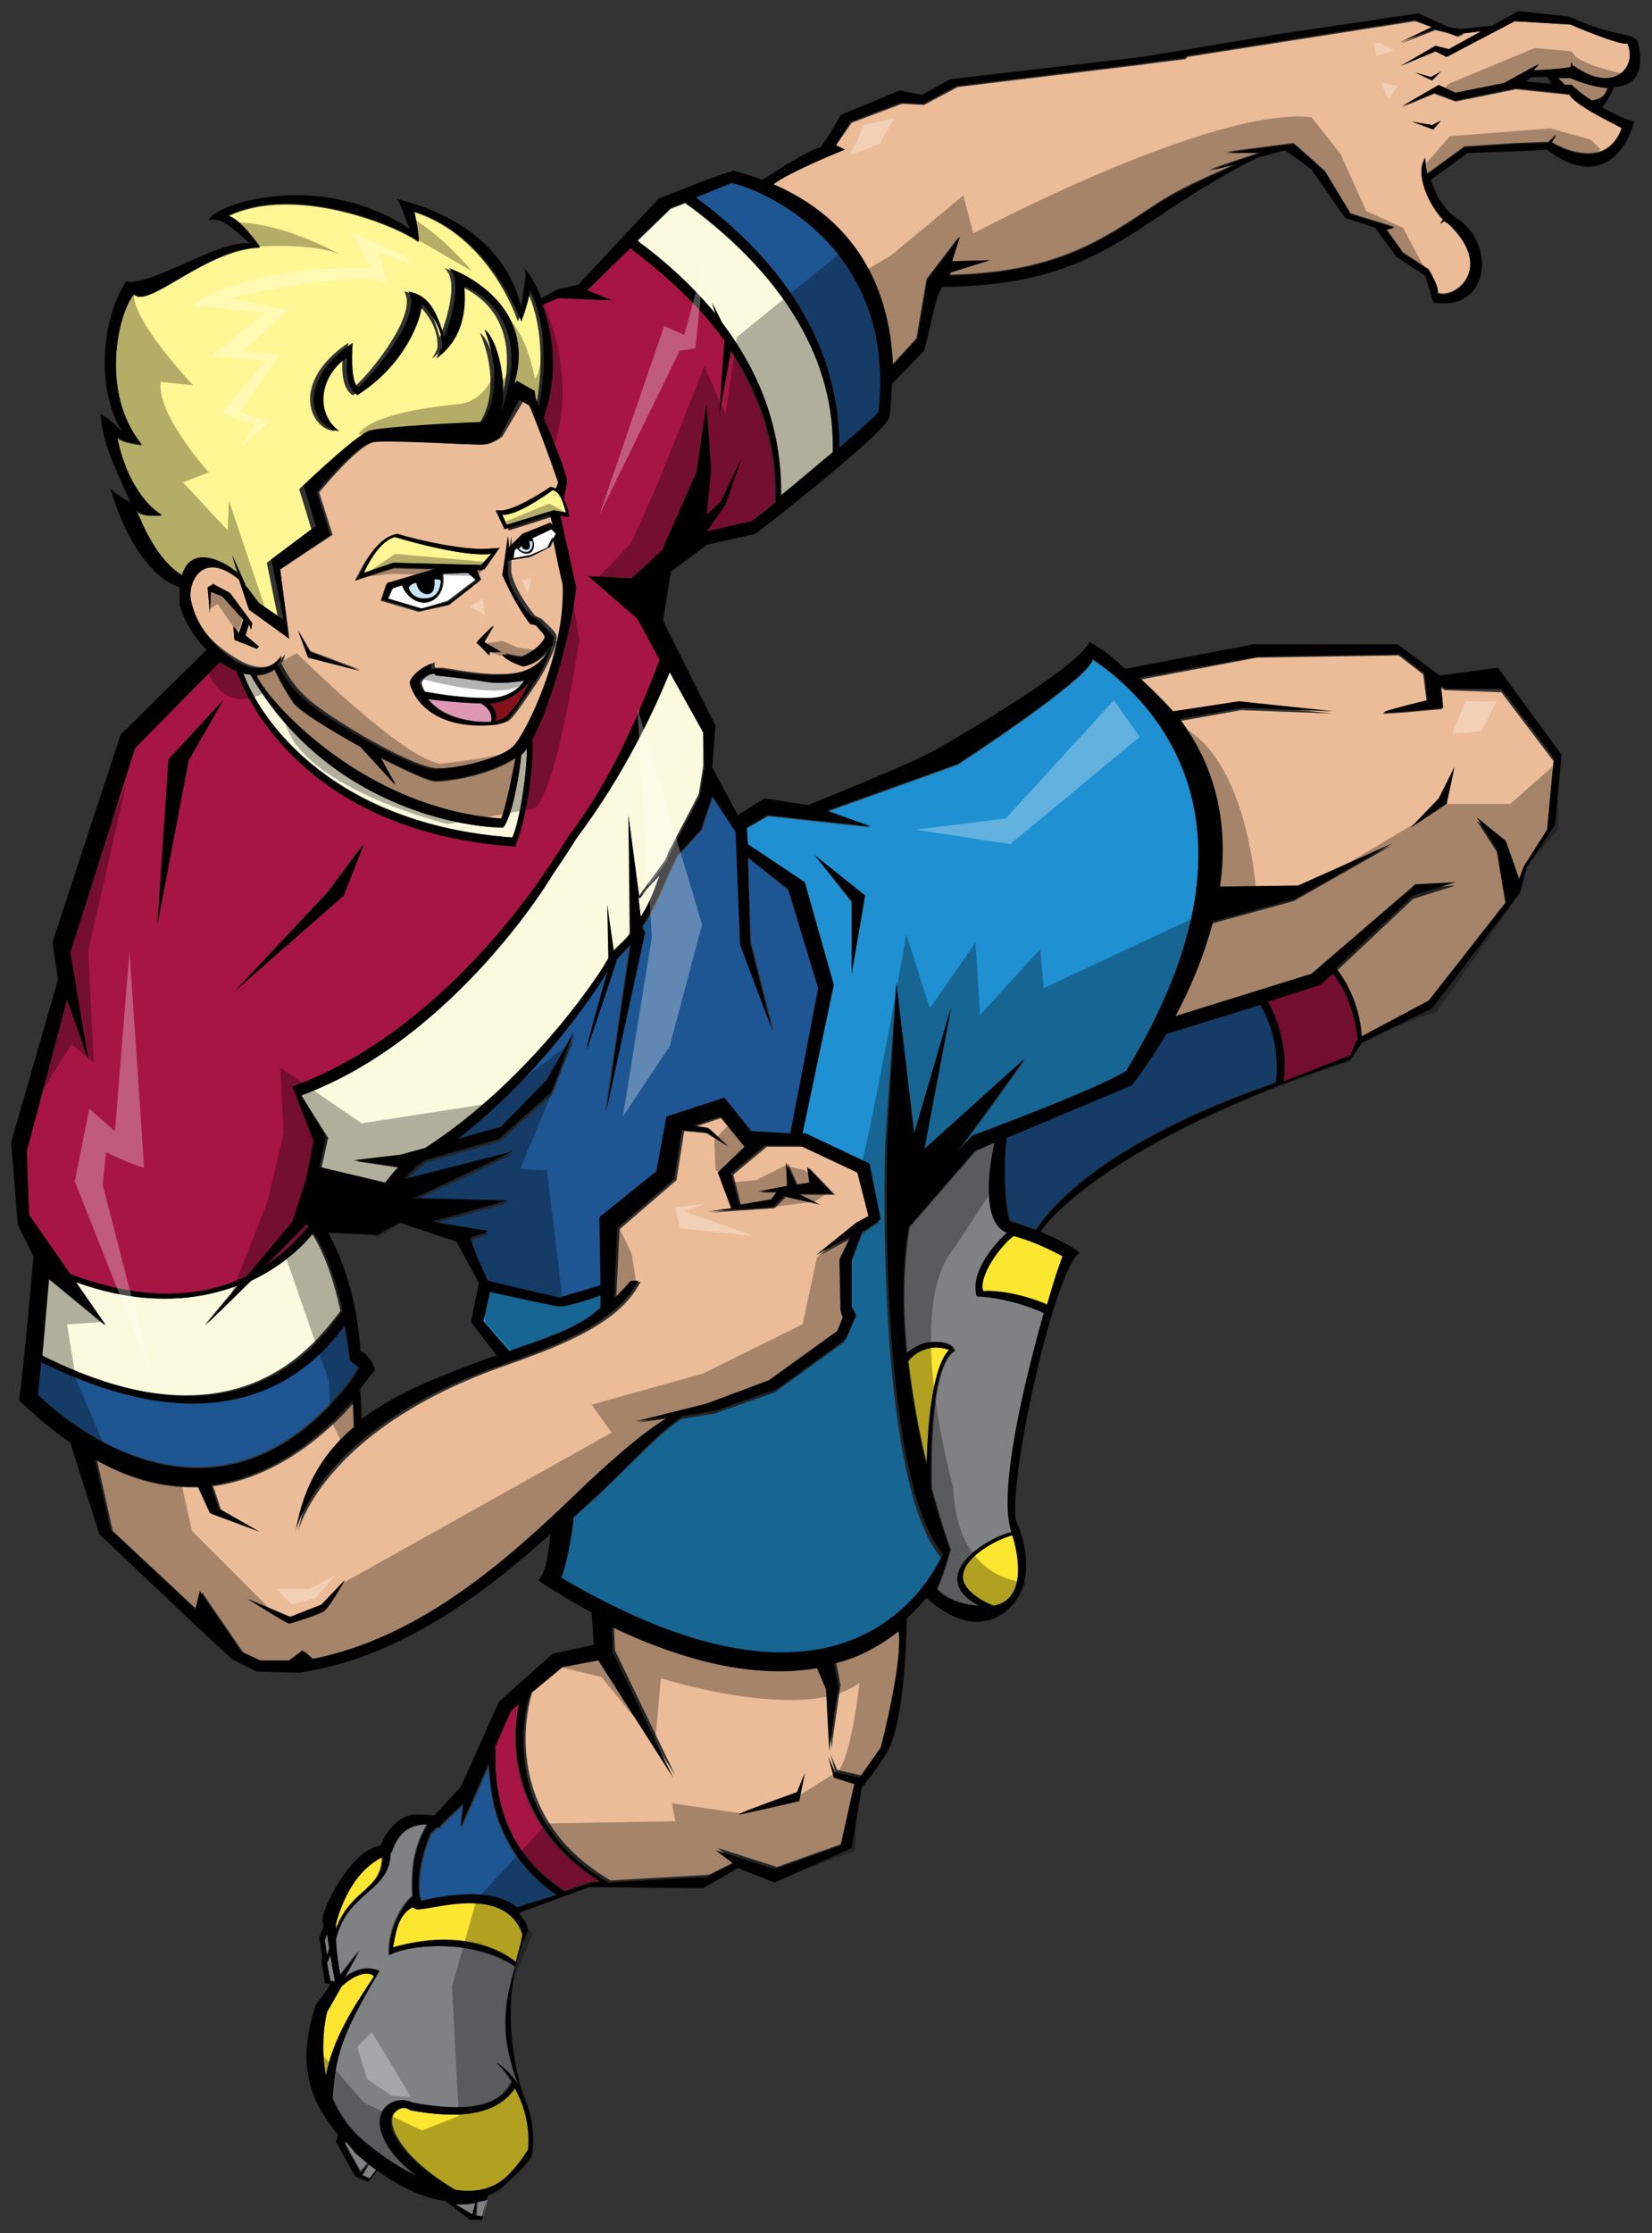
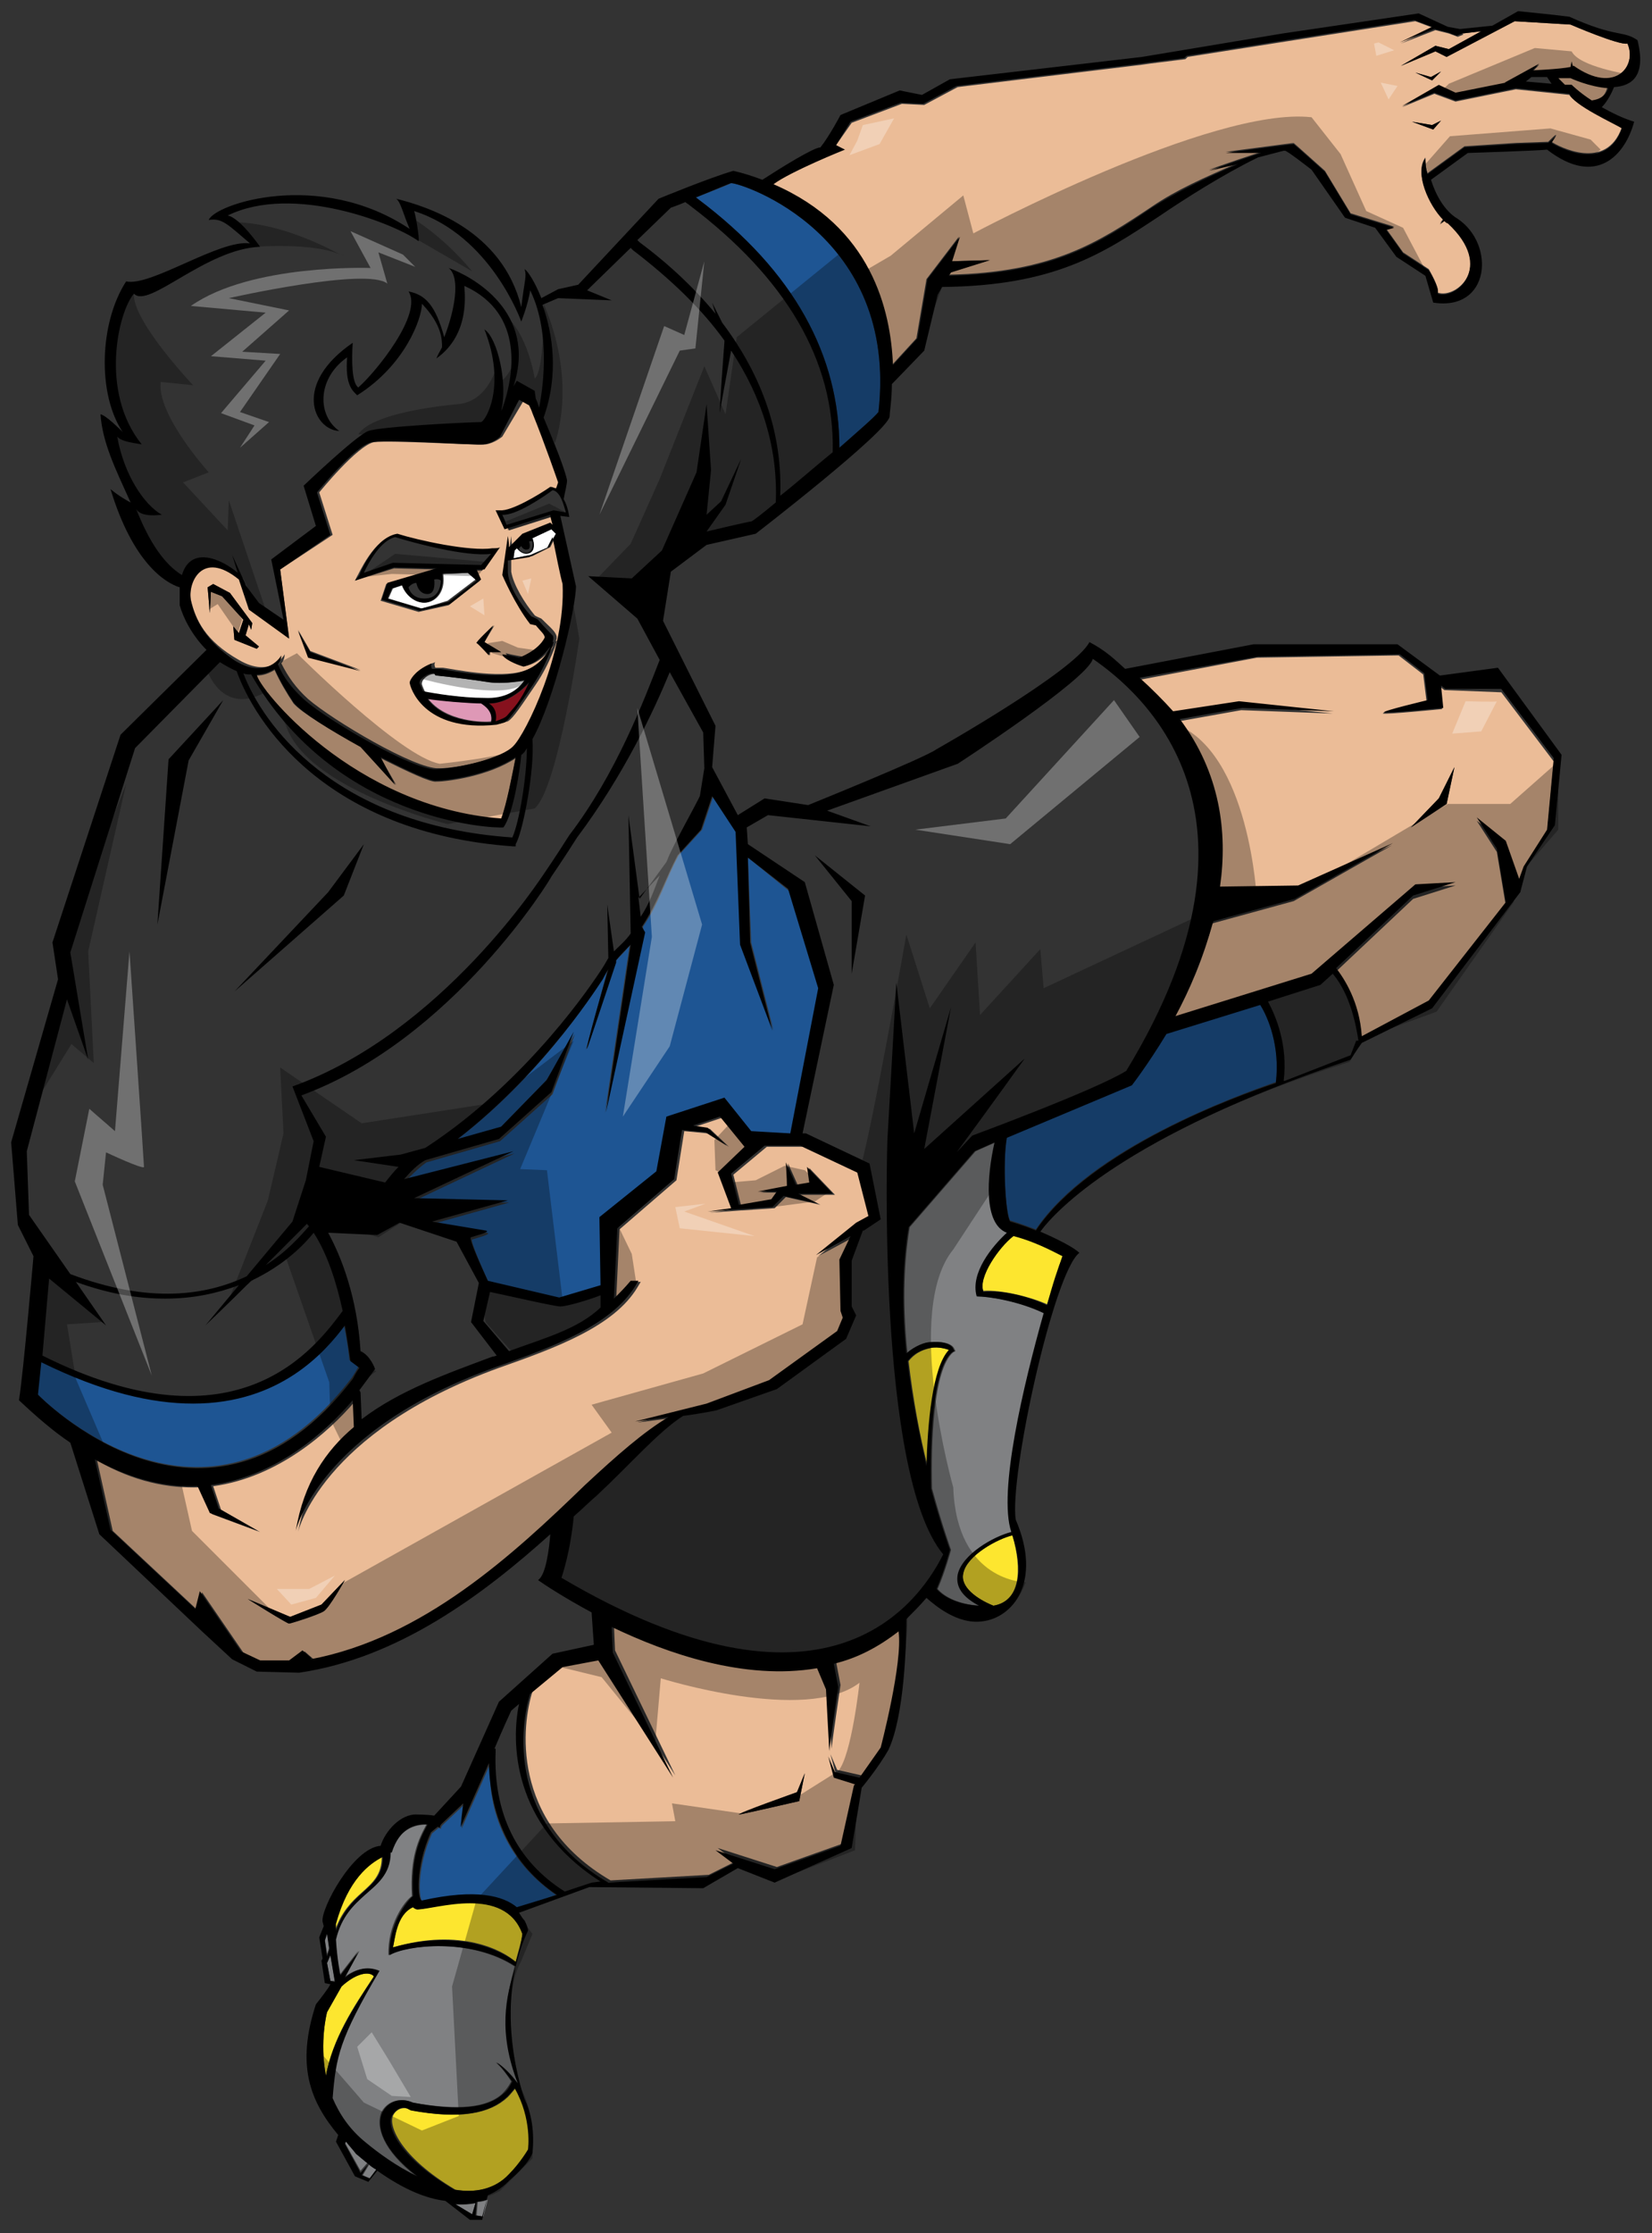
<svg xmlns="http://www.w3.org/2000/svg" version="1.1" id="layer_1" x="0px" y="0px" width="148px" height="200px" viewBox="0 0 148 200" enable-background="new 0 0 148 200" xml:space="preserve">
  <rect x="0" y="0" width="148" height="200" fill="#333333" stroke="none" />
-   <path id="color11" fill="#1F90D1" d="M97.9,59.1c-0.4,1.8-12.1,9.4-12.1,9.4l-11.7,4.2l3.9,1.4l-9.2-1l-1.9,1.1l0.1,1.5l4.9,3.6  l2.6,9.2l-2.8,13.3l0.3,0l5.7,2.7l1,5l-1.5,1l-0.1,0l-1,2.7l0,4.1l0.4,0.8l-0.9,2.1l-6.2,4.5l-5.4,1.9c0,0-1.4,0.2-3,0.5  c-2.1,1.4-4.7,4.3-7.7,7.1c-0.7,0.6-1.3,1.2-2.1,1.9c-0.1,1-0.3,3.3-1.1,5.5c23.4,13.8,31.8,2.7,34.2-2.1c-6-7.2-5-37.1-5-37.1  L80.3,88l1.6,13.7l3.3-11.3L82.8,103l9-8.1c0,0-3.2,4.6-6.1,8.4l1.4-1.5c0,0,11.1-4.1,13.8-5.8C115.1,72.7,102.1,61.9,97.9,59.1z   M76.3,87.2v-6.4L73,76.6l4.5,3.6L76.3,87.2z M53.9,117.1c-2,1.9-4.9,2.7-8.2,3.9l-2.4-2.7l0.6-2.6c1.9,0.4,5.8,1.3,6.3,1.3  c0.6,0,2.6-0.6,3.6-1L53.9,117.1z" />
  <path id="color10" fill="#DE98B6" d="M38.3,62.5c1.3,0.3,3.8,0.5,4.8,0.4c0.3,0.2,1.1,0.7,0.9,1.7C43.5,64.7,39.9,64.7,38.3,62.5z" />
  <path id="color9" fill="#FDE62F" d="M90.7,137.5c0.9,3.1,0.7,5.9-1.7,6.3c-1.5-0.6-3-1.7-2.7-2.9C86.6,139.3,89.4,137.8,90.7,137.5  C90.7,137.5,90.7,137.5,90.7,137.5z M83.5,120.7c-0.5,0.1-1.4,0.3-2.1,1.2c0.4,3.4,1,6.7,1.7,9.4c0-3.7,0.5-8.8,2-10.4  C84.8,120.8,84.1,120.6,83.5,120.7z M90.8,110.6c-1.3,1.1-3.2,3.8-2.7,5c1.6-0.1,4.1,0.5,5.7,1.2c0.6-1.8,1.1-3.4,1.4-4.4  C94.9,112.4,93.1,111.3,90.8,110.6z M46.2,175.7c0.2-0.9,0.5-1.7,0.6-2.5c-1.5-4.4-7.8-2.3-9.4-2.2c-0.2,0-0.3-0.1-0.4-0.2  c-1.6,0.7-1.6,2.9-1.8,3.6C41.3,172.6,45.1,174.7,46.2,175.7z M30,172.3c0,0.2,0,0.4,0,0.6c0.6-1.7,1.5-2.6,2.4-3.4  c1-0.9,1.8-1.6,1.8-3.2C33.1,166.9,31.2,168.3,30,172.3z M45.5,187.8c-1.6,1.5-4.2,2-8.6,1.2l-0.2-0.1l0,0c-0.7-0.3-1.3,0.1-1.5,0.6  c-0.4,0.9,0.7,3.7,5.6,6.6c1.8,0.3,3.5,0,4.9-1.4c1-1,1.7-2.2,1.7-2.2s0.4-2.7-1.1-5.6C46,187.2,45.8,187.5,45.5,187.8z M30.6,177.9  l-1.3,2.3c0,0-0.7,2.7-0.1,5.7c0.6-3.3,2.4-6.1,4.3-8.9C33.1,176.5,31.9,176.7,30.6,177.9z" />
  <path id="color8" fill="#808183" d="M85.9,141c-0.2,1.1,0.4,2,1.9,2.8c-1.9-0.1-3.2-0.8-3.8-1.5c0.7-1.6,1.2-3.5,1.2-3.5  s-0.8-2.2-1.7-5.5c-0.1-4,0.1-10.7,1.9-12.2l0.2-0.1l-0.1-0.2c-0.2-0.5-1.1-0.7-2.1-0.6c-0.4,0-1.3,0.3-2.1,1  c-0.4-3.8-0.4-7.7,0.2-11.3l5.9-6.8l1.8-0.8c-0.7,3.1-1,7.3,1.1,8.1c-1.3,1.2-3.3,3.6-2.7,5.7c1,0,3.7,0.4,6,1.5  c-1.9,6.5-4.1,16.1-2.9,19.6C89.1,137.6,86.2,139.2,85.9,141z M32.5,194.8l0.7,0.3l0.6-0.8c-0.2-0.2-0.5-0.4-0.7-0.5L32.5,194.8z   M29.3,173.1l-0.2,0.6l0.2,1.3l0.2-0.6L29.3,173.1z M46.4,186.6c-1.7-4.6-1-7.8-0.3-10.5c-4-2.6-9.8-1.9-11.3-1  c-0.1-2.7,1.4-4.8,2.1-5.3c-0.2-3.5,0.6-5.1,1.3-6.4c-1,0-2.5,0.4-3.2,2.5c0,0-0.1,0-0.1,0c0,2-1.3,2.9-2.3,3.8  c-1,0.9-2.1,1.9-2.6,4c0.2,1.8,0.4,3.2,0.4,3.2l1.7-2.2l-1.3,2.4c0.9-0.7,1.9-1,3.1-0.6c-3.6,6.1-3.9,7.7-4.2,11.4  c0.6,1.4,1.5,2.8,3,4c1.1,0.9,2.7,2.1,4.6,3c-3-2.3-3.7-4.5-3.1-5.8c0.5-0.9,1.6-1.3,2.7-0.8l0,0c4.1,0.7,6.7,0.5,8.1-0.8  c0.3-0.3,0.6-0.7,0.8-1.1c-0.4-0.6-0.8-1.2-1.4-1.7C45,185,45.7,185.6,46.4,186.6z M29.6,175.1l-0.3,0.7l0.3,1.6l0.4,0L29.6,175.1z   M42.3,198.3l0.3-1c-0.5,0.1-1.1,0.2-1.8,0.1L42.3,198.3z M42.7,198.4l0.6,0.1l0.4-1.5c-0.3,0.1-0.5,0.2-0.9,0.2L42.7,198.4z   M31.9,192.8c-0.3-0.4-0.6-0.7-0.9-1.1l-0.1,0.2l1.4,2.5l0.7-0.8C32.6,193.5,32.2,193.2,31.9,192.8z" />
-   <path id="color7" fill="#86111D" d="M44.4,64.6c0-0.4,0-1.2-0.6-1.6c0,0,0,0,0.1,0c1.9,0,3.6-1.9,3.6-1.9c-0.8,1.8-1.4,2.3-1.9,2.9  C45.2,64.3,44.8,64.5,44.4,64.6z" />
-   <path id="color6" fill="#FCFADE" d="M57.2,80.4l1.9-2c-0.5,1.3-0.9,2.5-1.7,3.7L57.2,80.4z M60,60.2c-1.4,3.5-4.1,9.2-8.3,14.8  c-1.2,1.9-2.3,3.5-2.3,3.5c-0.1,0.1-8.9,14.6-22.4,19.6l2.4,3.8l-0.6,2.7l5.9,1.4c0.4-0.5,0.8-0.9,1.2-1.4l-4-0.6l4.2-0.5l2.2-0.6  c9.4-6.1,15.3-15.3,15.4-15.4c0,0,0.4-0.8,1-1.6L54.4,81l0.5,4.2c0.4-0.5,1.2-1.1,1.5-1.6l0-0.1L56.3,73l0.9,7.3l2.4-3.3  c0.1-0.2,0.2-0.5,0.3-0.7c0.9-1.8,1.9-3.6,2.7-5.2l0.4-2.5L63,65.6L60,60.2z M45.9,75c0.6-1.3,1.3-5.4,1.3-8  c-0.2,0.2-0.4,0.4-0.5,0.6c-0.1,1.2-0.7,5.3-1.6,6.5C44,74.2,30,73.5,22.4,60.4c-0.2,0-0.4-0.1-0.7-0.1C23.5,64.7,29.9,73.8,45.9,75  z M61.8,18.5c-0.2-0.1-0.3-0.2-0.4-0.3c-0.8,0.3-1.3,0.5-1.3,0.5l-3,2.9c0.1,0.1,0.1,0.1,0.2,0.2c2.7,2,4.9,4.2,6.8,6.4l-0.3-1  l0.9,1.8c3.7,4.8,5.4,10.1,5.3,15.6c1.4-1.1,3.1-2.6,4.7-3.9C74.8,32.4,70.5,25,61.8,18.5z M22.4,114.7c-2.1,2.1-4.1,4-4.1,4l3-3.6  c-1.8,0.7-4,1.2-6.6,1.2c-2.3,0-5-0.4-8-1.5l2.7,3.9l-5.1-4.2l-0.7,6.9c17.6,8.7,24.5-0.9,26.9-4c-0.5-2.3-1.3-5-2.6-7  C27.2,111.4,25.4,113.3,22.4,114.7z" />
+   <path id="color7" fill="#86111D" d="M44.4,64.6c0-0.4,0-1.2-0.6-1.6c0,0,0,0,0.1,0c1.9,0,3.6-1.9,3.6-1.9c-0.8,1.8-1.4,2.3-1.9,2.9  C45.2,64.3,44.8,64.5,44.4,64.6" />
  <path id="color5" fill="#1E5593" d="M49.8,169.7l-3.4,1.2c-1.2-1-3.6-1.7-8.5-0.6c-0.4,0-0.6-3,0.8-6.1l0.6-0.5  c0.1,0,0.2,0.1,0.2,0.1c0-0.2,0.1-0.3,0.2-0.4l1.9-1.8c0,0-0.3,2.4-0.2,2.1c0-0.1,1.3-3,2.5-5.7C43.7,162.9,45.9,167,49.8,169.7z   M67,76.8l0.3,7.6l2,7.9l-2.9-7.7l-0.4-10.1l-2.1-3.2l-1,3l-2.1,2.3c-1.2,2.2-1.7,4.2-3.2,6.4l0.1,0.6l-3.5,16.1l2.2-15  c-0.4,0.5-0.9,1-1.3,1.4l0,0.2c0,0-2.4,7.5-2.6,7.7c-0.1,0.2,1.6-5.7,1.9-7.1c-0.3,0.5-0.5,0.8-0.5,0.9c-0.1,0.1-4.9,8.1-13,14.3  l3.9-1.1l4.1-4.2l2.6-4.2l-2,5.4l-4.7,4.2l-6.6,1.9c-0.7,0.5-1.3,1.1-1.9,1.7l9.8-2.5l-8.9,4.2l8.4,0.2l-6.8,1.9  c0,0,4.2,0.7,4.8,0.8c0.6,0.1-1,0.5-1.3,0.6c-0.2,0.1,1,2.8,1.5,3.9l6.4,1.5l3.7-1.1l-0.1-6.1l5.1-4.1l0.9-4.9l5.2-1.7l2.4,3  l3.5,0.2l2.5-13l-2.7-8.9L67,76.8z M112.9,89.9l-8.4,2.6c-1.7,2.9-3.1,4.6-3.1,4.6l-11.2,4.7c-0.4,2.3-0.1,7,0.3,7.5  c0,0,1,0.3,2.3,0.8c4.9-7.3,18.1-12,21.5-13.2C114.7,93.7,113.6,91.1,112.9,89.9z M65.5,16.4c-0.1,0.1-1.7,0.7-3.2,1.3  c0.1,0,0.1,0.1,0.2,0.1c8.6,6.5,12.7,14.1,12.7,22.3c1.7-1.5,3.1-2.7,3.5-3.2C80.5,21,66.5,16.4,65.5,16.4z M30.8,118.6  c-1.8,2.4-5.8,7-13.6,7c-3.6,0-8.1-1-13.6-3.7l-0.3,2.9c0,0,15.1,15.7,28.2-1.4c0.4-0.6,0.6-1,0.6-1l-0.8-0.6  C31.3,121.8,31.2,120.5,30.8,118.6z" />
-   <path id="color4" fill="#FFF694" d="M50.7,45.9l-1.1-0.2l-4.2,1.3L45,46.1c1.2,0.1,3.7-1.6,4.5-2.2C50.2,43.9,50.5,45.1,50.7,45.9z   M41.2,25.6c0,0.5,0.5,4.4-2.5,6.5c0.2-0.3,0.4-0.6,0.5-1c0-0.7,0-2.1-1.8-3.9c0,1.4-1.5,5.5-5.8,8.2c-0.4-0.3-1.1-0.9-0.9-3.4  c-2.7,1.9-2.6,5.2-0.7,6.6c-2.2-0.1-4.1-4.3,1.2-7.9c-0.1,1.5-0.1,3.6,0.5,4c1.7-1.5,5.8-6.7,4.5-8.6c1.5,0.3,2.4,1.2,3.2,4.1  c0.9-2.3,1.6-5.3,0.4-6.2c2.1,0.7,8.1,3.9,5.8,10.6l0.3-0.5l1.6,0.9l0.2,0.7c0.1,0.3,0.2,0.5,0.3,0.8c0.2-0.9,1.2-6.3-0.8-10.5  c-0.2,1.4-0.8,2.8-0.8,2.8S44,21.2,37.1,19c0,0.2,0.5,2.4,0.4,2.7c-2-1.5-11.2-5.2-17.1-2.3c1.1,0.3,2.9,2.8,2.9,2.8  c-4.8,0.1-10,5.5-11.3,4.2c-1.4,1.6-3.1,8.9,0.7,13.5c-0.4-0.1-1.8-0.2-2.2-0.7c0.7,3.4,2.4,6.1,4,7c-1,0-1.9,0.1-2.3-0.5  c0.5,1.2,1.8,4.5,4.1,5.9c0.8-2.7,3.6-1.5,5-0.2l-0.5-1.6l1,2.2c0.1,0.2,0.2,0.3,0.2,0.5c0,0,0,0,0,0l0.8,1.8l2.2,1.5l-1.1-5.4l4-3  l-1.1-3.6c0,0,4.7-4.5,5.8-4.9c1-0.4,9.1-0.7,10.1-0.8c0,0,0,0,0,0c0.4-0.1,2.4-3.2,0.3-8.3c1.2,0.9,2.1,5,1.5,7.3l0.1-0.2  C45.6,33.8,46.7,28.1,41.2,25.6z M35.4,48.1c-1.3,0.2-2.4,2.3-2.8,3.2l2.7-0.9l7.9,0.2l0.9-1C41.9,49.9,37,48.6,35.4,48.1z" />
-   <path id="color3" fill="#C6E5FA" d="M39.5,52c-0.1,1.4-0.9,1.6-1.5,1.6c-1.2,0-1.4-1-1.4-1s0.3-0.4,0.7-0.4c0.1,0.5,0.4,1,1,1  c0.8,0,0.6-1.3,0.6-1.3S39.3,51.8,39.5,52z M47.7,48.4c-0.1-0.1-0.3,0-0.3,0s0.2,0.6-0.1,0.7c-0.3,0.1-0.4-0.1-0.6-0.3L46.5,49  c0,0,0,0.1,0,0.1s0.2,0.4,0.8,0.3C47.5,49.3,47.8,49.1,47.7,48.4z" />
  <path id="color2" fill="#EBBC97" d="M74.9,148.8l0.4,2.1c0,0-0.8,5.4-0.8,5.7c0,0.3-0.3-5.5-0.3-5.5l-0.8-1.9  c-6.4,1.1-13.4-1.3-18.4-3.7l0.1,2.3l5.4,11.2l-6.7-10.5l-3.2,0.6l-2.9,2.4c-0.9,2.8-2.1,11.6,7,16.9l8.8-0.5l2.4-1.2l-1.6-1.2  l5.3,1.7l5.9-2.1l1.2-5.4l0.1-0.1l-1.9-0.6l-0.5-1.9l0.6,1.4l2.2,0.5l1.9-2.7c0,0,1.9-7.6,1.8-10.6  C78.9,147.3,76.9,148.2,74.9,148.8z M71.6,161.3c0,0-5.2,1.2-5.4,1.2c-0.2,0,5.2-2,5.2-2l0.7-1.7L71.6,161.3z M129.4,61.8l-0.4-0.3  l0.2,2c0,0-5,0.5-5.3,0.4c-0.3-0.1,3.9-1.1,3.9-1.1l-0.3-2.4l-2.2-1.7l-12.7,0.2l-10.6,2c1.2,1,2.2,2,3,3l5.9-0.9l8.5,0.9l-8.2-0.3  l-5.6,1c3.6,4.8,4.3,10.1,3.6,15l7-0.1l8.5-3.8l-8.8,5l-7.3,2c-0.8,3.2-2.1,6.1-3.4,8.5l12.3-3.7l9.3-8l3.6-0.2l-3.8,1.2l-6.9,6.5  c0.7,0.9,2.1,3.1,2.3,6.1l6-3.2l6.9-8.8l-0.8-4.8l-1.8-2.8l2.6,2.1l1.2,3.4l0.4-1.1l2.1-3.3l0.6-6.4l-4.7-6.2L129.4,61.8z M129.6,72  l-3.2,2.1l2.5-2.6l1.4-2.8L129.6,72z M52.6,133.1c2.9-2.7,5.3-4.9,7.5-6.1c-1.5,0.2-3,0.4-3,0.4l6.4-1.6l5.6-2.1l6.1-4.4l0.5-1.2  l-0.2-0.6l-0.1-4.6l1-2.1l-0.5,0.3l-2.6,1.4l3.6-2.9l1.1-0.6l-1-3.9l-5.1-2.4l-3.2,0l-3,2.5l0.7,2.8l2.9-0.5l0.5-0.7l-1.7,0l2.6-0.5  c-0.1-0.6-0.1-2.1-0.1-2.1l0.9,2l1.2-0.2l-0.2-1.4l2.3,2.4l-3.1,0l1.8,0.9c0,0-2.2-0.5-3.1-0.7l-1,1l-2.9,0.2l0,0l-0.1,0l-2.8,0.2  l2.1-0.3l-1.2-3.2l2.4-2.3l-2.2-2.7l-2.4,0.8l1.3,0.2l1.7,1.6l-1.9-1.2l-2.1-0.2l-0.7,4.4l-5.1,4.4l-0.3,6.3c0.5-0.5,1-1,1.5-1.6  l0.7,0l-0.3,0.5c-2.1,3.5-7.3,5.4-12.4,7.2c-16,5.8-18,14.7-18,14.7c0.8-4.2,2.7-7.1,5.2-9.3l-0.1-2.4c-2.4,2.8-6.9,6.8-12.7,7.6  l0.7,2.1l3.5,2l-4.3-1.6l-1.1-2.4c-2.8,0.1-5.9-0.5-9.2-2.4l1.4,6.3l7.6,7.1l0.4-1.6l3.7,5.4l1.7,0.8l2.6,0l1.2-0.9l0.8,0.7  l-0.1,0.1C37.9,146.7,46,139.2,52.6,133.1z M25.9,145.4c-0.2,0-3.7-2.2-3.7-2.2l3.8,1.6l2.8-1.1l2.1-2.2c0,0-1.4,2.5-1.9,2.8  C28.6,144.6,26.1,145.4,25.9,145.4z M32.4,66.9l3.1,3.4l-1.4-2.4c2.4,1.2,4.5,2.2,5,2.1c1,0,4.7-0.5,7.1-2.1  c-0.3,1.5-0.8,4.2-1.3,5.5c-13.2-1-21.8-11.7-21.9-12.9c0.6,0,1.1-0.2,1.6-0.5c0.5,1.1,1.1,2.1,1.7,3C27,63.8,29.6,65.4,32.4,66.9z   M140.6,6.9c0,0,1.7,0.8,3.4,0.9c-0.2,0.9-0.8,1.2-1.4,1.2c-1.1-0.7-1.8-1.4-1.8-1.4l-0.6,0l-0.6-0.6L140.6,6.9z M145.8,3.9  c-0.7,0.2-5.1-1.7-5.1-1.7l-5-0.3l-6.1,3.2l-1-0.5l-3.1,1.3l3.1-1.8l1.2,0.3l2.9-1.6L131,3l0.1,0.1l-0.5,0.2l-0.8-0.3l-1.2-0.3  l-3.1,1.2l2.9-1.4l-1.6-0.6l-11.5,1.8l-8.9,1.4l-0.2,0.2L103,5.7l-0.7,0.1l0,0l-16.5,2l-3,1.6l-2-0.1l-4.5,1.7L74.9,13l0.7,0.4  c0,0-4.8,2-6.4,3.1c8.8,3.8,10.5,11.3,10.7,16.2l2.2-2.4l0.9-5.3l2.9-3.8l-0.7,2.2l3.4-0.1l-3.5,1.1L85,24.6  c9.3-0.2,13.4-2.9,18.2-6.1c2.2-1.5,4.7-2.6,7.7-3.9l-2.6,0.6l2.6-0.9l2.1-0.7c-1.5,0-3.2,0-3.2,0l6.1-0.8l2.8,2.5l2.3,3.8l3.9,1.2  l-0.7,0.2l1.5,2.1l2.3,1.5c0,0,1,1.7,0.8,2.1c1.6,0.6,5.2-2.3,0.9-6.3c-0.1-0.1-0.2-0.1-0.3-0.2l-0.4,0.3l0.3-0.4  c-1.3-1.3-2.6-4.2-1.6-5.5c0,0.3,0,0.8,0.2,1.4l3.3-2.4l4.6-0.3l2.9-0.1c0.3-0.3,0.7-0.7,0.7-0.6c0,0.1-0.2,0.4-0.4,0.6  c0.6,0.4,4.9,2.7,6.3-1.3c-0.6-0.4-4.3-2.1-4.7-2.9c-0.9-0.1-4.8-0.5-4.8-0.5l-5.4,1.1l-1.9-0.7l-2.9,1.2l3.3-1.9l1.5,0.7l4.5-0.9  l-0.1,0l3.1-1.7l-0.6,0.6c0,0,2.5-0.1,3.4-0.3l0.1-0.5l0.1,0.4c0,0,0.1,0,0.1,0C144.7,8.5,146.7,5.9,145.8,3.9z M128.3,11.2l0.8-0.4  l-0.7,0.8l-1.9-0.7L128.3,11.2z M128.3,7.2l-1.5-0.7l1.4,0.4l0.9-0.5L128.3,7.2z M21.4,59.1c2.9,1.7,4.1-0.5,4.1-0.5  c0,0.3-0.1,0.6-0.3,0.8c0.6,1.2,1.3,2.2,2.4,3.2c2.2,1.9,9.6,6.3,11.7,6.2c2.1,0,6-1,7-2.1c1-1.1,4.7-8.4,4.4-14.5  c-0.1-0.8-0.5-2.7-0.9-4.2l-0.5,1l-1.6,0.8l-1.9,0.3c0,0.5,0,0.9,0,1.1c0.2,1.2,1.2,2.8,2.1,3.9c0.1,0.1,0.4,0.2,0.6,0.3  c0.6,0.6,1.1,1,1.3,1.4c0.1,0.2,0.1,0.4,0,0.6l0.1,0c0,0-0.6,2-1.9,3.9c-1.3,1.9-2,3-2.5,3.3c0,0-0.7,0.2-0.7,0.2  c-6.6,0.6-7.7-3.5-7.8-3.8c0-0.3,0.6-1.2,2-1.7c-0.1,0.1-0.1,0.3,0,0.5c0.2,0,0.5,0,0.7,0c0.8,0.1,4.9,1,7.2,0.3  c1.8-0.6,2.4-1.8,2.7-2.3c-0.5,0.7-1.4,1.6-2.4,1.8c-0.7-0.1-1.7-0.7-1.9-1.1c0.8,0.2,1.5,0.3,1.5,0.3s1.7-0.6,2.3-1.8  c-0.1-0.3-0.4-0.6-0.8-1.1c-0.1,0-0.3-0.1-0.5-0.1c-1.5-1.8-2.5-4.4-2.5-4.4l0.5-3.4c0,0,0,0.4,0.1,1l1.3-1.1l2.5-1l0.2,0.2  c-0.1-0.4-0.2-0.8-0.2-0.9l-4.1,1.3l-0.8-1.7c0.1,0.1,0.2,0,0.4,0c1,0.1,3.5-1.4,4.5-2.1l0,0l0,0c0.2,0,0.3,0.1,0.5,0.2l0.2-0.6  c0,0-1.2-3.5-2.3-6.2c-0.1-0.2-0.2-0.5-0.3-0.7l-0.9-0.5L45,39.1c0,0-0.7,0.6-1.5,0.7c-0.8,0.1-8.5-0.4-10-0.2  c-1.5,0.3-4.9,4.5-4.9,4.5l1.2,3.8L25.1,51l0.8,6.1l-3.6-2.6l-0.9-2.7c-3.3-2.7-4.6,0.2-4.3,1.9C17.5,55.5,18.4,57.4,21.4,59.1z   M43.9,58.4l0,0.3c0,0-1-1.1-1.1-1.1c-0.2,0,1.5-1.6,1.5-1.6l-0.9,1.5l1.5,0.9L43.9,58.4z M32,51.6c0.1-0.1,1.5-3.4,3.4-3.7l0,0l0,0  c1.9,0.6,6.6,1.6,8.5,1.3c0.3,0,0.6,0,0.7-0.1l-1.4,2l-0.7,0l0.5,0.9l-2.8,2.2l-2.7,0.6l-3.4-1l0.5-1.5l4.4-1.3c0,0,0.1,0,0.2,0  l-3.9-0.1L31.8,52L32,51.6z M27.8,58.3l4.5,1.7l-4.7-1.2l-0.9-2.4L27.8,58.3z M19.1,52.3l1.5,0.8l2,2.7l-0.1,0.6l-0.2-0.5l-0.3,1  l1.2,1l-0.2,0.2l-2-0.8l-0.1-1.2l0.5,0.6l0.4-1.2l-1.9-2.1L18.9,53l-0.1,1.9l-0.2-2.3L19.1,52.3z" />
  <path id="fill" fill="#FFFFFF" d="M37.8,54.5l-3-0.9l0.4-0.9l0.9-0.3c0.4,1.1,1.5,1.8,2.4,1.5c0.9-0.3,1.4-1.3,1.2-2.5l2.3-0.1  l0.6,0.6l-2.5,1.9L37.8,54.5z M43.9,61.1c-1.3-0.2-3.7-0.5-4.7-0.6c0,0,0,0,0,0c0,0,0,0,0,0c0,0,0,0,0,0c0,0-0.1,0-0.1-0.1  c-0.5-0.2-1.4,0.4-1.3,0.9c0.1,0.3,0.2,0.5,0.3,0.7c1.1,0.2,3.5,0.5,5.5,0.6c1.9,0,3-0.7,3.6-1.6C47.1,60.9,45.3,61.3,43.9,61.1z   M49.8,47.8l-0.4-0.4l-1.7,0.8c0.2,0.5,0.1,1.1-0.2,1.3c-0.4,0.2-0.8,0.1-1.2-0.4l-0.2,0.2L46,50l1.5-0.3l1.6-0.7L49.8,47.8  C49.8,47.8,49.8,47.8,49.8,47.8z" />
-   <path id="color1" fill="#A71543" d="M53.7,168.5l-0.7,0l-2.4,0.8c-4.3-2.7-6.4-7-6.2-12.5l0-0.3h-0.1c0.8-1.9,1.5-3.4,1.5-3.4  l0.7-0.6C45.7,156,45.7,163.5,53.7,168.5z M119.4,87.2l-1.1,1l-4.7,1.5c0.7,1.3,1.8,3.8,1.4,7.1c0.1,0,0.1,0,0.1,0l5.9-2.3l0.5-1.3  l0.1-0.1C121.5,91.9,121,89.1,119.4,87.2z M23.8,113.3c1.9-1.2,3.1-2.6,3.8-3.5c-0.1-0.1-0.1-0.2-0.2-0.2  C27.2,109.9,25.6,111.6,23.8,113.3z M65.4,31.4c2.8,4.2,4.2,8.8,4,13.6c-1.2,1-2.1,1.7-2.1,1.7c-0.2,0-4,0.9-4,0.9l1.7-2.4l1.4-4.1  l-1.8,3.8l-1.3,1.2l0.4-4l-0.4-5.9l-0.9,6.1l-3.1,7l-2.7,2.5l-3.9-0.2l4.4,3.8l2,3.7c-1.4,3.6-3.9,10.2-8.1,15.7  c-1.2,1.9-2.3,3.5-2.3,3.5c-0.1,0.1-9.1,14.2-22.5,19L25.7,96l2.4,6.2l-0.7,3.5l-1.2,3.7l-4.1,4.9c-3.6,1.7-8.7,2.5-15.8-0.2  l-3.7-5.3l-0.2-5.7L6,89.5l1.9,5.4l-1.6-9.6L12.1,67l7.6-7.7c0.5,0.3,1,0.6,1.5,0.8c1.6,4.5,7.9,14.5,24.8,15.7l0.2,0l0-0.2l0.1-0.2  c0.6-1.3,1.6-6.4,1.4-9.2c2-3.6,3.9-11.8,3.9-13.7l-1.4-6.3l0.8,0.1c0,0-0.1-0.9-0.5-1.6c0.1-0.6,0.3-1.3,0.3-1.7  c-0.2-1-1.2-3.5-2.1-5.6c1.4-3.9,0.8-7.6-0.1-10.1l1.4-0.6l4.8,0.2L52.6,26l3.9-3.8c0.1,0.1,0.1,0.1,0.2,0.2  c3.4,2.6,6.2,5.3,8.2,8.1l0,0.1c0,0-0.5,6.6-0.4,6.3C64.5,36.7,65.2,33,65.4,31.4z M20,62.7L15.1,68l-1,14.8l2.8-14.7L20,62.7z   M32.5,75.6l-3.2,4.3L21,88.8l9.7-8.6L32.5,75.6z" />
  <path id="outline" d="M144.6,7.8c1.6-0.1,2.9-1,2.1-4.2c-1.3-0.9-1.9-0.2-6.1-2.1C139.1,1.3,136,1,136,1l-2.3,1.3l-2.9,0.3l-1.1-0.2  l-2.6-1.2L114.9,3l-12.6,2.1L85.1,7.1l-2.5,1.4l-2-0.4l-5.3,2.2c0,0-1,1.9-1.8,2.9c-0.6,0-3.5,1.8-5.2,2.9c-0.8-0.3-1.7-0.6-2.6-0.8  c-2.1,0.6-6.7,2.5-6.7,2.5l-7.2,7.7l-1.8,0.4l-1.5,0.8c-0.6-1.5-1.2-2.4-1.5-2.6c0.2,0.7,0,0.9-0.3,3.4c-1.7-6.9-8.4-9-11.2-9.7  c0.4,0.3,0.6,1.3,1.2,2.7c-8.1-5.4-17.5-2.2-18-0.8c1.2-0.2,1.7,0.4,3.7,2.1c-2.7-0.4-8.9,3.9-11.1,3.4C8.9,28.9,8.7,35.3,11,38.7  c-0.3-0.3-1.5-1.5-2-1.6c0.2,2.6,1.3,4.8,2.7,7.9c-0.2-0.1-1.1-0.6-1.8-1.2c2,6.6,4.9,8.4,6.2,8.8c0,0.5,0,1,0,1.6  c0.3,1.1,1.1,2.7,2.4,4l-7.7,7.6L4.7,84.4l0.5,3.3L1,102.3l0.6,7.4l1.4,2.8c0,0-0.9,10.4-1.3,12.9c1.6,1.5,3.1,2.8,4.6,3.8l2.6,8.2  l9.2,8.7l2.7,2.5l2.2,1.1l3.8,0.1c8.9-1.3,16.5-7,22.5-12.4c-0.1,1.3-0.4,3.7-1.1,4.1c0.4,0.3,2.2,1.5,4.8,2.9l0.2,2.9l-3.7,0.8  l-4.8,4.3l-3.4,7.6l-2.4,2.6c-0.6-0.1-1.5-0.1-1.5-0.1c-1.5-0.1-2.9,1.5-3.3,2.8c-2.5,0.2-5.4,5.7-5.2,6.8l0.1,0.4l-0.4,1l0.3,1.9  l0,0l-0.1,0.2l0.3,2l0.5,0.1c-0.2,0.4-0.9,1.3-1.3,1.8c-1.8,5.5-0.5,8.7,2,11.7l-0.2,0.6l1.7,3.1l1.2,0.5l0.8-1  c2.4,1.7,4.4,2.5,6.1,2.7l2.2,1.7l1.1,0l0.5-2.2c1.2-0.5,1.9-1.3,1.9-1.3s1.8-1.5,2.1-2.5c0.2-1.9-0.1-3.6-0.7-4.8c0,0,0,0,0,0  s-3-8.1,0.3-15.1c0-0.2-0.1-0.5-0.3-0.9c-0.2-0.2-0.3-0.4-0.5-0.7l6.3-2.3l10.2,0.1l3.1-1.8l3.3,1.3l6.9-3.1l0.9-5.4  c0,0,1.5-1.8,2.4-3.4c1.4-3,1.6-9.3,1.6-11.7c0.6-0.6,1.2-1.2,1.8-1.9c0.8,0.7,2.8,2.4,5,2.1c2.7-0.3,5.4-3.5,3-9.1  c-0.6-3.8,3.4-22.2,5.7-23.9c-0.5-0.5-2.1-1.3-3.5-1.9c1.4-1.9,7.6-8.6,27.8-15.4c0.5-0.8,1-1.5,1-1.5l6.3-3.1l7.9-10.4l0.6-2.3  l2.5-3.7l0.6-6.3l-5.7-7.8l-5.2,0.7l-3.8-2.8h-12.9l-11.5,2.2c-1-0.9-1.7-1.6-3.2-2.4c-1.3,2.6-13.7,9.6-13.7,9.6  c-1.1,0.8-11.5,5-11.5,5l-3.9-0.6l-2.4,1.5l-2.3-4.3L64.1,65l-4.7-9.4l0.7-4.4l3.2-2.4l4.4-1c0,0,11.8-9.1,12-10.5  c0-0.4,0.2-1.5,0.2-2.9l2.9-3l1.2-5l0.4-0.7c10.1-0.1,14.4-3,19.4-6.3c2.2-1.5,5.8-3.8,8.9-5.3l2.3-0.6l0.1,0  c0.1-0.1,2.4,1.7,2.4,1.7l3,4.3l2.7,0.9l1.9,2.6l2.6,1.7c0,0,0.5,1.7,0.7,2.4c5.1,0.8,5.6-5.2,2.2-7.5c-1.2-0.7-2-2.2-2.4-3.5  l3.3-2.4c0,0,6.3-0.2,7.1-0.3c4.4,3.4,7,0.5,7.8-2.5c-1-0.3-2-0.8-2.9-1.3C144,9.1,144.4,8.3,144.6,7.8z M142.6,9  c-1.1-0.7-1.8-1.4-1.8-1.4l-0.6,0l-0.6-0.6l1.1,0c0,0,1.7,0.8,3.4,0.9C143.8,8.7,143.2,8.9,142.6,9z M16.3,51.5  c-2.3-1.4-3.6-4.7-4.1-5.9c0.4,0.6,1.4,0.6,2.3,0.5c-1.6-0.9-3.4-3.6-4-7c0.4,0.5,1.8,0.6,2.2,0.7c-3.8-4.7-2.1-11.9-0.7-13.5  c1.3,1.4,6.4-4,11.3-4.2c0,0-1.8-2.6-2.9-2.8c5.9-2.9,15.1,0.8,17.1,2.3c0.1-0.3-0.3-2.5-0.4-2.7c6.9,2.2,9.6,9.9,9.6,9.9  s0.6-1.5,0.8-2.8c2,4.1,1,9.5,0.8,10.5c-0.1-0.3-0.2-0.6-0.3-0.8L47.9,35l-1.6-0.9l-0.3,0.5c2.2-6.7-3.8-9.9-5.8-10.6  c1.1,0.9,0.5,3.9-0.4,6.2c-0.8-2.9-1.7-3.8-3.2-4.1c1.3,2-2.9,7.2-4.5,8.6c-0.6-0.4-0.6-2.5-0.5-4c-5.4,3.7-3.5,7.8-1.2,7.9  c-2-1.4-2-4.7,0.7-6.6c-0.2,2.5,0.5,3,0.9,3.4c4.3-2.7,5.8-6.9,5.8-8.2c1.8,1.9,1.8,3.2,1.8,3.9c-0.2,0.4-0.4,0.7-0.5,1  c3.1-2.2,2.5-6,2.5-6.5c5.5,2.5,4.4,8.2,3.4,11l-0.1,0.2c0.6-2.4-0.3-6.5-1.5-7.3c2,5.1,0.1,8.2-0.3,8.3c0,0,0,0,0,0  c-1,0-9.1,0.4-10.1,0.8c-1.1,0.4-5.8,4.9-5.8,4.9l1.1,3.6l-4,3l1.1,5.4l-2.2-1.5L22,52.4c0,0,0,0,0,0c0-0.1-0.1-0.3-0.2-0.5l-1-2.2  l0.5,1.6C19.9,50.1,17.1,48.8,16.3,51.5z M17.1,53.8c-0.3-1.6,1-4.6,4.3-1.9l0.9,2.7l3.6,2.6L25.1,51l4.5-3.1l-1.2-3.8  c0,0,3.4-4.2,4.9-4.5c1.5-0.3,9.2,0.3,10,0.2c0.9-0.1,1.5-0.7,1.5-0.7l1.7-3.3l0.9,0.5c0.1,0.2,0.2,0.4,0.3,0.7  c1.1,2.7,2.3,6.2,2.3,6.2l-0.2,0.6c-0.1-0.1-0.3-0.2-0.5-0.2l0,0l0,0c-1,0.7-3.5,2.2-4.5,2.1c-0.2,0-0.3,0-0.4,0l0.8,1.7l4.1-1.3  c0,0.2,0.1,0.5,0.2,0.9l-0.2-0.2l-2.5,1L45.6,49c0-0.5-0.1-1-0.1-1L45,51.5c0,0,1.1,2.6,2.5,4.4c0.1,0,0.4,0.1,0.5,0.1  c0.4,0.5,0.8,0.8,0.8,1.1c-0.6,1.2-2.3,1.8-2.3,1.8s-0.7-0.2-1.5-0.3c0.1,0.4,1.2,0.9,1.9,1.1c1-0.2,1.9-1.1,2.4-1.8  c-0.2,0.5-0.9,1.8-2.7,2.3c-2.3,0.7-6.4-0.2-7.2-0.3c-0.3,0-0.5,0-0.7,0c-0.1-0.2-0.1-0.4,0-0.5c-1.3,0.5-1.9,1.3-2,1.7  c0,0.4,1.2,4.5,7.8,3.8c0,0,0.7-0.2,0.7-0.2c0.5-0.3,1.2-1.4,2.5-3.3c1.3-1.9,1.9-3.9,1.9-3.9l-0.1,0c0.1-0.2,0.1-0.5,0-0.6  c-0.3-0.3-0.7-0.7-1.3-1.4c-0.1-0.1-0.4-0.2-0.6-0.3c-1-1.1-2-2.7-2.1-3.9c0-0.3,0-0.7,0-1.1l1.9-0.3l1.6-0.8l0.5-1  c0.3,1.5,0.7,3.5,0.9,4.2c0.3,6.1-3.3,13.4-4.4,14.5c-1,1.1-4.9,2-7,2.1c-2.1,0-9.5-4.3-11.7-6.2c-1.1-1-1.9-2-2.4-3.2  c0.2-0.3,0.3-0.5,0.3-0.8c0,0-1.2,2.2-4.1,0.5C18.4,57.4,17.5,55.5,17.1,53.8z M47.4,48.5c0,0,0.2-0.1,0.3,0c0.1,0.7-0.2,0.9-0.4,1  c-0.5,0.1-0.8-0.3-0.8-0.3s0,0,0-0.1l0.2-0.2c0.1,0.2,0.3,0.4,0.6,0.3C47.6,49.1,47.4,48.5,47.4,48.5z M47.5,49.5  c0.4-0.2,0.4-0.8,0.2-1.3l1.7-0.8l0.4,0.4c0,0,0,0,0,0L49.2,49l-1.6,0.7L46,50l0.1-0.7l0.2-0.2C46.7,49.5,47.1,49.7,47.5,49.5z   M49.6,45.7l-4.2,1.3L45,46.1c1.2,0.1,3.7-1.6,4.5-2.2c0.7,0.1,1,1.3,1.2,2L49.6,45.7z M43.8,63C43.8,63,43.8,63,43.8,63  c2,0,3.6-1.9,3.6-1.9c-0.8,1.8-1.4,2.3-1.9,2.9c-0.2,0.3-0.6,0.4-1.1,0.6C44.5,64.2,44.5,63.4,43.8,63z M39.1,60.5  c1.1,0.1,3.5,0.4,4.7,0.6c1.5,0.2,3.2-0.2,3.2-0.2c-0.6,0.9-1.7,1.7-3.6,1.6c-2.1,0-4.5-0.4-5.5-0.6c-0.1-0.2-0.2-0.5-0.3-0.7  c-0.1-0.4,0.8-1,1.3-0.9C39,60.5,39,60.5,39.1,60.5C39.1,60.5,39.1,60.5,39.1,60.5C39.1,60.5,39.1,60.5,39.1,60.5  C39.1,60.5,39.1,60.5,39.1,60.5z M43.1,63c0.3,0.2,1.1,0.7,0.9,1.7c-0.5,0-4.1,0.1-5.7-2.1C39.6,62.8,42.2,63,43.1,63z M34.1,67.8  c2.4,1.2,4.5,2.2,5,2.1c1,0,4.7-0.5,7.1-2.1c-0.3,1.5-0.8,4.2-1.3,5.5c-13.2-1-21.8-11.7-21.9-12.9c0.6,0,1.1-0.2,1.6-0.5  c0.5,1.1,1.1,2.1,1.7,3c0.7,0.9,3.3,2.5,6,4l3.1,3.4L34.1,67.8z M45.1,74.1c0.9-1.2,1.5-5.3,1.6-6.5c0.2-0.1,0.4-0.4,0.5-0.6  c0,2.6-0.7,6.7-1.3,8c-16-1.1-22.4-10.2-24.1-14.7c0.2,0.1,0.4,0.1,0.7,0.1C30,73.5,44,74.2,45.1,74.1z M4.4,114.5l5.1,4.2l-2.7-3.9  c3,1.1,5.6,1.5,8,1.5c2.6,0,4.7-0.5,6.6-1.2l-3,3.6c0,0,2-1.9,4.1-4c3-1.4,4.8-3.3,5.6-4.3c1.3,2,2.1,4.7,2.6,7  c-2.4,3.2-9.3,12.8-26.9,4L4.4,114.5z M23.8,113.3c1.8-1.8,3.4-3.4,3.7-3.7c0.1,0.1,0.1,0.2,0.2,0.2  C26.9,110.7,25.7,112.1,23.8,113.3z M44.5,121.4c-0.1,0-0.2,0.1-0.4,0.1c-4,1.5-8.3,3-11.7,5.6l-0.1-2.4l-0.1-0.2  c0.9-1.2,1.4-1.9,1.4-1.9s-0.4-1.2-1.3-1.6c-0.3-4.8-1.7-8.4-2.9-10.6l4.4,0.2l2-1.1l5.1,1.7l2,3.7l-0.7,3.5L44.5,121.4z   M43.3,118.3l0.6-2.6c1.9,0.4,5.8,1.3,6.3,1.3c0.6,0,2.6-0.6,3.6-1l0,1.1c-2,1.9-4.9,2.7-8.2,3.9L43.3,118.3z M3.4,124.9l0.3-2.9  c5.5,2.7,9.9,3.7,13.6,3.7c7.8,0,11.8-4.6,13.6-7c0.3,1.8,0.5,3.2,0.5,3.2l0.8,0.6c0,0-0.3,0.4-0.6,1  C18.5,140.6,3.4,124.9,3.4,124.9z M27.8,148.6l0.1-0.1l-0.8-0.7l-1.2,0.9l-2.6,0l-1.7-0.8l-3.7-5.4l-0.4,1.6l-7.6-7.1l-1.4-6.3  c3.3,1.8,6.4,2.5,9.2,2.4l1.1,2.4l4.3,1.6l-3.5-2l-0.7-2.1c5.9-0.8,10.3-4.8,12.7-7.6l0.1,2.4c-2.5,2.1-4.5,5-5.2,9.3  c0,0,2-9,18-14.7c5.1-1.8,10.2-3.7,12.4-7.2l0.3-0.5l-0.7,0c-0.5,0.6-1,1.1-1.5,1.6l0.3-6.3l5.1-4.4l0.7-4.4l2.1,0.2l1.9,1.2  l-1.7-1.6l-1.3-0.2l2.4-0.8l2.2,2.7l-2.4,2.3l1.2,3.2l-2.1,0.3l2.8-0.2l0.1,0l0,0l2.9-0.2l1-1c0.9,0.2,3.1,0.7,3.1,0.7l-1.8-0.9  l3.1,0l-2.3-2.4l0.2,1.4l-1.2,0.2l-0.9-2c0,0,0.1,1.5,0.1,2.1l-2.6,0.5l1.7,0l-0.5,0.7l-2.9,0.5l-0.7-2.8l3-2.5l3.2,0l5.1,2.4l1,3.9  l-1.1,0.6l-3.6,2.9l2.6-1.4l0.5-0.3l-1,2.1l0.1,4.6l0.2,0.6l-0.5,1.2l-6.1,4.4l-5.6,2.1l-6.4,1.6c0.1,0,1.5-0.2,3-0.4  c-2.2,1.3-4.6,3.4-7.5,6.1C46,139.2,37.9,146.7,27.8,148.6z M34.3,166.3c0,1.6-0.8,2.3-1.8,3.2c-0.9,0.8-1.8,1.7-2.4,3.4  c0-0.2,0-0.4,0-0.6C31.2,168.3,33.1,166.9,34.3,166.3z M29.1,173.8l0.2-0.6l0.2,1.4l-0.2,0.6L29.1,173.8z M29.6,177.4l-0.3-1.6  l0.3-0.7l0.4,2.4L29.6,177.4z M29.3,180.2l1.3-2.3c1.3-1.2,2.5-1.4,2.9-0.9c-1.8,2.8-3.7,5.6-4.3,8.9  C28.6,182.8,29.3,180.2,29.3,180.2z M30.9,192l0.1-0.2c0.3,0.4,0.6,0.7,0.9,1.1c0.4,0.3,0.7,0.6,1.1,0.9l-0.7,0.8L30.9,192z   M33.1,195.1l-0.7-0.3l0.6-1c0.2,0.2,0.5,0.4,0.7,0.5L33.1,195.1z M42.3,198.3l-1.5-0.9c0.7,0,1.2,0,1.8-0.1L42.3,198.3z   M43.2,198.5l-0.6-0.1l0.1-1.2c0.3-0.1,0.6-0.1,0.9-0.2L43.2,198.5z M47.3,192.5c0,0-0.7,1.2-1.7,2.2c-1.3,1.4-3.1,1.7-4.9,1.4  c-5-2.9-6.1-5.7-5.6-6.6c0.3-0.5,0.9-1,1.5-0.6l0,0l0.2,0.1c4.4,0.8,7,0.3,8.6-1.2c0.3-0.3,0.5-0.5,0.7-0.8  C47.7,189.8,47.3,192.5,47.3,192.5z M46.4,186.6c-0.7-0.9-1.4-1.6-1.9-1.9c0.6,0.6,1,1.2,1.4,1.7c-0.2,0.4-0.4,0.8-0.8,1.1  c-1.4,1.3-4,1.6-8.1,0.8l0,0c-1.1-0.5-2.2-0.1-2.7,0.8c-0.7,1.4,0.1,3.5,3.1,5.8c-1.9-0.9-3.5-2.1-4.6-3c-1.5-1.2-2.4-2.6-3-4  c0.3-3.7,0.6-5.3,4.2-11.4c-1.2-0.5-2.2-0.1-3.1,0.6l1.3-2.4l-1.7,2.2c0,0-0.3-1.4-0.4-3.2c0.5-2.1,1.6-3.1,2.6-4  c1-0.9,2.3-1.8,2.3-3.8c0,0,0.1,0,0.1,0c0.7-2.2,2.1-2.6,3.2-2.5c-0.7,1.3-1.5,2.9-1.3,6.4c-0.6,0.5-2.2,2.6-2.1,5.3  c1.5-0.9,7.3-1.6,11.3,1C45.3,178.8,44.6,182,46.4,186.6z M46.2,175.7c-1.2-0.9-4.9-3-11-1.3c0.2-0.7,0.3-2.9,1.8-3.6  c0.1,0.1,0.3,0.2,0.4,0.2c1.6,0,7.8-2.2,9.4,2.2C46.7,174,46.5,174.8,46.2,175.7z M46.3,170.8c-1.2-1-3.6-1.7-8.5-0.6  c-0.4,0-0.6-3,0.8-6.1l0.6-0.5c0.1,0,0.2,0.1,0.2,0.1c0-0.2,0.1-0.3,0.2-0.4l1.9-1.8c0,0-0.3,2.4-0.2,2.1c0-0.1,1.3-3,2.5-5.7  c0.1,5,2.2,9.2,6.1,11.8L46.3,170.8z M53,168.6l-2.4,0.8c-4.3-2.7-6.4-7-6.2-12.5l0-0.3h-0.1c0.8-1.9,1.5-3.4,1.5-3.4l0.7-0.6  c-0.7,3.3-0.7,10.8,7.3,15.9L53,168.6z M78.9,156.5l-1.9,2.7l-2.2-0.5l-0.6-1.4l0.5,1.9l1.9,0.6l-0.1,0.1l-1.2,5.4l-5.9,2.1  l-5.3-1.7l1.6,1.2l-2.4,1.2l-8.8,0.5c-9.1-5.3-7.9-14.1-7-16.9l2.9-2.4l3.2-0.6l6.7,10.5l-5.4-11.2l-0.1-2.3  c5,2.4,11.9,4.8,18.4,3.7l0.8,1.9c0,0,0.3,5.8,0.3,5.5c0-0.3,0.8-5.7,0.8-5.7l-0.4-2.1c2.1-0.5,4-1.5,5.8-2.9  C80.9,148.9,78.9,156.5,78.9,156.5z M89,143.8c-1.5-0.6-3-1.7-2.7-2.9c0.3-1.6,3.1-3.1,4.4-3.4c0,0,0,0,0,0  C91.7,140.6,91.4,143.4,89,143.8z M90.6,137.2c-1.6,0.4-4.4,2-4.8,3.8c-0.2,1.1,0.4,2,1.9,2.8c-1.9-0.1-3.2-0.8-3.8-1.5  c0.7-1.6,1.2-3.5,1.2-3.5s-0.8-2.2-1.7-5.5c-0.1-4,0.1-10.7,1.9-12.2l0.2-0.1l-0.1-0.2c-0.2-0.5-1.1-0.7-2.1-0.6  c-0.4,0-1.3,0.3-2.1,1c-0.4-3.8-0.4-7.7,0.2-11.3l5.9-6.8l1.8-0.8c-0.7,3.1-1,7.3,1.1,8.1c-1.3,1.2-3.3,3.6-2.7,5.7  c1,0,3.7,0.4,6,1.5C91.7,124,89.4,133.6,90.6,137.2z M83,131.3c-0.6-2.7-1.3-6-1.7-9.4c0.7-0.9,1.6-1.1,2.1-1.2  c0.7-0.1,1.4,0.1,1.6,0.2C83.5,122.5,83.1,127.6,83,131.3z M95.2,112.5c-0.4,1-0.9,2.5-1.4,4.4c-1.6-0.8-4.1-1.4-5.7-1.2  c-0.5-1.3,1.4-4,2.7-5C93.1,111.3,94.9,112.4,95.2,112.5z M114.3,97c-3.4,1.1-16.6,5.9-21.5,13.2c-1.2-0.5-2.3-0.8-2.3-0.8  c-0.4-0.5-0.7-5.2-0.3-7.5l11.2-4.7c0,0,1.4-1.8,3.1-4.6l8.4-2.6C113.6,91.1,114.7,93.7,114.3,97z M121.5,93.2l-0.5,1.3l-5.9,2.3  c0,0-0.1,0-0.1,0c0.4-3.2-0.7-5.8-1.4-7.1l4.7-1.5l1.1-1c1.6,1.9,2.1,4.7,2.3,6L121.5,93.2z M112.7,58.8l12.7-0.2l2.2,1.7l0.3,2.4  c0,0-4.2,1-3.9,1.1c0.3,0.1,5.3-0.4,5.3-0.4l-0.2-2l0.4,0.3l5,0l4.7,6.2l-0.6,6.4l-2.1,3.3l-0.4,1.1l-1.2-3.4l-2.6-2.1l1.8,2.8  l0.8,4.8l-6.9,8.8l-6,3.2c-0.2-3.1-1.6-5.2-2.3-6.1l6.9-6.5l3.8-1.2l-3.6,0.2l-9.3,8L105.3,91c1.3-2.4,2.5-5.3,3.4-8.5l7.3-2l8.8-5  l-8.5,3.8l-7,0.1c0.7-4.9,0-10.2-3.6-15l5.6-1l8.2,0.3l-8.5-0.9l-5.9,0.9c-0.9-1-1.9-2-3-3L112.7,58.8z M68.8,73l9.2,1l-3.9-1.4  l11.7-4.2c0,0,11.7-7.6,12.1-9.4c4.2,2.9,17.2,13.6,3,36.9c-2.7,1.7-13.8,5.8-13.8,5.8l-1.4,1.5c2.8-3.8,6.1-8.4,6.1-8.4l-9,8.1  l2.4-12.7l-3.3,11.3L80.3,88l-0.8,14.1c0,0-1,29.9,5,37.1c-2.4,4.8-10.8,15.9-34.2,2.1c0.7-2.1,1-4.4,1.1-5.5  c0.7-0.6,1.4-1.3,2.1-1.9c3-2.8,5.5-5.7,7.7-7.1c1.6-0.2,3-0.5,3-0.5l5.4-1.9l6.2-4.5l0.9-2.1l-0.4-0.8l0-4.1l1-2.7l0.1,0l1.5-1  l-1-5l-5.7-2.7l-0.3,0l2.8-13.3l-2.6-9.2L67,75.6l-0.1-1.5L68.8,73z M65.9,74.5l0.4,10.1l2.9,7.7l-2-7.9L67,76.8l3.6,2.8l2.7,8.9  l-2.5,13l-3.5-0.2l-2.4-3l-5.2,1.7l-0.9,4.9l-5.1,4.1l0.1,6.1l-3.7,1.1l-6.4-1.5c-0.5-1.1-1.8-3.9-1.5-3.9c0.3-0.1,1.9-0.5,1.3-0.6  c-0.6-0.1-4.8-0.8-4.8-0.8l6.8-1.9l-8.4-0.2l8.9-4.2l-9.8,2.5c0.6-0.7,1.2-1.3,1.9-1.7l6.6-1.9l4.7-4.2l2-5.4L49,96.7l-4.1,4.2  L41,102c8-6.2,12.9-14.2,13-14.3c0,0,0.2-0.4,0.5-0.9c-0.4,1.3-2.1,7.3-1.9,7.1c0.1-0.2,2.6-7.7,2.6-7.7l0-0.2  c0.3-0.4,0.8-0.9,1.3-1.4l-2.2,15l3.5-16.1L57.5,83c1.5-2.3,2.1-4.3,3.2-6.4l2.1-2.3l1-3L65.9,74.5z M57.2,80.4l1.9-2  c-0.5,1.3-0.9,2.5-1.7,3.7L57.2,80.4z M60,60.2l3,5.4l0.1,3.2l-0.4,2.5c-0.8,1.6-1.8,3.3-2.7,5.2c-0.1,0.2-0.2,0.5-0.3,0.7l-2.4,3.3  L56.3,73l0.2,10.5l0,0.1c-0.4,0.6-1.1,1.2-1.5,1.6L54.4,81l0.1,4.8c-0.5,0.9-1,1.6-1,1.6c-0.1,0.1-6,9.3-15.4,15.4l-2.2,0.6  l-4.2,0.5l4,0.6c-0.4,0.4-0.8,0.9-1.2,1.4l-5.9-1.4l0.6-2.7L27,98.1c13.6-5,22.4-19.5,22.4-19.6c0,0,1.1-1.6,2.3-3.5  C55.9,69.4,58.6,63.6,60,60.2z M67.3,46.7c-0.2,0-4,0.9-4,0.9l1.7-2.4l1.4-4.1l-1.8,3.8l-1.3,1.2l0.4-4l-0.4-5.9l-0.9,6.1l-3.1,7  l-2.7,2.5l-3.9-0.2l4.4,3.8l2,3.7c-1.4,3.6-3.9,10.2-8.1,15.7c-1.2,1.9-2.3,3.5-2.3,3.5c-0.1,0.1-9.1,14.2-22.5,19L25.7,96l2.4,6.2  l-0.7,3.5l-1.2,3.7l-4.1,4.9c-3.6,1.7-8.7,2.5-15.8-0.2l-3.7-5.3l-0.2-5.7L6,89.5l1.9,5.4l-1.6-9.6L12.1,67l7.6-7.7  c0.5,0.3,1,0.6,1.5,0.8c1.6,4.5,7.9,14.5,24.8,15.7l0.2,0l0-0.2l0.1-0.2c0.6-1.3,1.6-6.4,1.4-9.2c2-3.6,3.9-11.8,3.9-13.7l-1.4-6.3  l0.8,0.1c0,0-0.1-0.9-0.5-1.6c0.1-0.6,0.3-1.3,0.3-1.7c-0.2-1-1.2-3.5-2.1-5.6c1.4-3.9,0.8-7.6-0.1-10.1l1.4-0.6l4.8,0.2L52.6,26  l3.9-3.8c0.1,0.1,0.1,0.1,0.2,0.2c3.4,2.6,6.2,5.3,8.2,8.1l0,0.1c0,0-0.5,6.6-0.4,6.3c0-0.2,0.7-3.9,1-5.5c2.8,4.2,4.2,8.8,4,13.6  C68.3,46,67.4,46.7,67.3,46.7z M64.7,28.9l-0.9-1.8l0.3,1c-1.8-2.2-4.1-4.4-6.8-6.4c-0.1-0.1-0.1-0.1-0.2-0.2l3-2.9  c0,0,0.6-0.2,1.3-0.5c0.1,0.1,0.3,0.2,0.4,0.3c8.6,6.5,13,13.9,12.8,22.1c-1.6,1.3-3.3,2.8-4.7,3.9C70.1,39,68.4,33.8,64.7,28.9z   M78.7,36.9c-0.4,0.5-1.8,1.7-3.5,3.2c0-8.2-4-15.8-12.7-22.3c-0.1-0.1-0.1-0.1-0.2-0.1c1.5-0.6,3.1-1.3,3.2-1.3  C66.5,16.4,80.5,21,78.7,36.9z M145.3,11.5c-1.4,4-5.7,1.7-6.3,1.3c0.2-0.3,0.3-0.5,0.4-0.6c0.1-0.1-0.3,0.3-0.7,0.6l-2.9,0.1  l-4.6,0.3l-3.3,2.4c-0.2-0.6-0.2-1.2-0.2-1.4c-1,1.3,0.3,4.2,1.6,5.5l-0.3,0.4l0.4-0.3c0.1,0.1,0.2,0.2,0.3,0.2  c4.3,4,0.6,6.9-0.9,6.3c0.2-0.5-0.8-2.1-0.8-2.1l-2.3-1.5l-1.5-2.1l0.7-0.2l-3.9-1.2l-2.3-3.8l-2.8-2.5l-6.1,0.8c0,0,1.7,0,3.2,0  l-2.1,0.7l-2.6,0.9l2.6-0.6c-3,1.3-5.5,2.5-7.7,3.9c-4.7,3.2-8.9,5.9-18.2,6.1l0.2-0.3l3.5-1.1l-3.4,0.1l0.7-2.2L83.1,25l-0.9,5.3  l-2.2,2.4c-0.2-4.9-1.9-12.4-10.7-16.2c1.6-1.2,6.4-3.1,6.4-3.1L74.9,13l1.3-2.1l4.5-1.7l2,0.1l3-1.6l16.5-2l0,0l0.7-0.1l3.2-0.4  l0.2-0.2l8.9-1.4l11.5-1.8l1.6,0.6l-2.9,1.4l3.1-1.2l1.2,0.3l0.8,0.3l0.5-0.2L131,3l1.7-0.2l-2.9,1.6l-1.2-0.3l-3.1,1.8l3.1-1.3  l1,0.5l6.1-3.2l5,0.3c0,0,4.4,1.9,5.1,1.7c0.9,2-1.1,4.6-4.8,2c0,0,0,0-0.1,0l-0.1-0.4l-0.1,0.5c-1,0.2-3.4,0.3-3.4,0.3l0.6-0.6  l-3.1,1.7l0.1,0l-4.5,0.9l-1.5-0.7l-3.3,1.9l2.9-1.2l1.9,0.7l5.4-1.1c0,0,3.9,0.4,4.8,0.5C140.9,9.4,144.7,11.1,145.3,11.5z   M139,7.5l-2.3-0.2l0.5-0.4l1.4,0L139,7.5z M128.3,7.2l-1.5-0.7l1.4,0.4l0.9-0.5L128.3,7.2z M128.3,11.2l0.8-0.4l-0.7,0.8l-1.9-0.7  L128.3,11.2z M28.8,143.7l2.1-2.2c0,0-1.4,2.5-1.9,2.8c-0.5,0.3-3,1.1-3.1,1.1c-0.2,0-3.7-2.2-3.7-2.2l3.8,1.6L28.8,143.7z   M71.4,160.5l0.7-1.7l-0.5,2.5c0,0-5.2,1.2-5.4,1.2C66,162.4,71.4,160.5,71.4,160.5z M27.6,58.9l-0.9-2.4l1.1,1.9l4.5,1.7L27.6,58.9  z M129.6,72l-3.2,2.1l2.5-2.6l1.4-2.8L129.6,72z M18.9,53l-0.1,1.9l-0.2-2.3l0.5-0.3l1.5,0.8l2,2.7l-0.1,0.6l-0.2-0.5l-0.3,1l1.2,1  l-0.2,0.2l-2-0.8l-0.1-1.2l0.5,0.6l0.4-1.2l-1.9-2.1L18.9,53z M29.4,79.9l3.2-4.3l-1.8,4.6L21,88.8L29.4,79.9z M76.3,80.7L73,76.6  l4.5,3.6l-1.2,7V80.7z M43.4,57.5l1.5,0.9l-1.1,0l0,0.3c0,0-1-1.1-1.1-1.1c-0.2,0,1.5-1.6,1.5-1.6L43.4,57.5z M15.1,68l4.9-5.3  l-3.1,5.4l-2.8,14.7L15.1,68z M39.3,50.9c-0.1,0-0.2,0-0.2,0l-4.4,1.3l-0.5,1.5l3.4,1l2.7-0.6l2.8-2.2L42.7,51l0.7,0l1.4-2  c-0.1,0.1-0.4,0.1-0.7,0.1c-2,0.3-6.6-0.7-8.5-1.3l0,0l0,0c-2,0.3-3.4,3.6-3.4,3.7L31.8,52l3.5-1.2L39.3,50.9z M37.3,52.2  c0.1,0.5,0.4,1,1,1c0.8,0,0.6-1.3,0.6-1.3s0.4-0.1,0.6,0.1c-0.1,1.4-0.9,1.6-1.5,1.6c-1.2,0-1.4-1-1.4-1S36.9,52.2,37.3,52.2z   M42.7,52l-2.5,1.9l-2.5,0.6l-3-0.9l0.4-0.9l0.9-0.3c0.4,1.1,1.5,1.8,2.4,1.5c0.9-0.3,1.4-1.3,1.2-2.5l2.3-0.1L42.7,52z M32.6,51.3  c0.4-0.9,1.5-2.9,2.8-3.2c1.6,0.5,6.4,1.8,8.6,1.5l-0.9,1l-7.9-0.2L32.6,51.3z" />
  <path id="shadow" opacity="0.3" d="M139.6,68.2l0,6.1l-2.5,2.9l-1.1,1.6l-0.4,2l-6.9,9.8l-6.6,2.4l-1.2,2.1  c-21.6,6.8-28.1,15.1-28.1,15.1l-1.9-0.1l-1.4-1.3l-0.1-3l-4,6.1c-4.5,5.5,0,21.3,0,21.3c0.3,8.5,6.5,8.5,6.5,8.5  c-2.5,6.5-8.6,1.1-8.6,1.1c-1.1,0.9-2,2-2,2c0,4.3-1.6,11.6-1.6,11.6l-2.9,3.3l-0.2,6l-6.5,2.5l-3.6-1.3l-3.2,1.5L53,168.6l-6.7,2.7  l1.4,1.9l-1,2.4c-2.2,4.1,0,11.5,0,11.5c1.3,2.3,1,6.2,1,6.2l-2.9,2.9c-6,3.4-13.8-5-13.8-5c-3.1-3.1-2.3-7.4-2.3-7.4l3.9,4.5  l5.2,2.5l3.3-1.3l-0.6-11.6l2.2-7.8l6.3-6.8l11.5-0.2l-0.3-1.6l6.2,0.9l5.2-1.6l3.5-2.2c1.2-1.4,1.9-7.9,1.9-7.9  c-4.8,3.7-17.8-0.4-17.8-0.4l-0.5,5.8l-4.8-5.9l-4.1-1l4.4-1.7l0.5-3.2c-1.9-0.3-5-3.2-5-3.2l1-4.8l0.9-2  C42.1,145.9,28.5,149,28.5,149l-1.2-0.3c-5.2,2.3-9.1-3.6-9.1-3.6l-9-7.8l-1.8-7.6c0.4,0.5,1.1,0.9,2,1.2l-7-5.4l1.4-13.1l5.3,6  L6,118.6l0.8,4.9l3.3,7.7c2.6,0.8,6,1,6,1l1.1,4.9l6.9,6.9l1.9,0.9l2.8-1.1l1.7-1.9l24.3-13.6l-1.8-2.5l10-2.8l8.9-4.4l1.3-6l5-3.1  l-1.1-5c1-3.3,4.1-20.8,4.1-20.8l2.1,6.6l4.1-5.9l0.4,6.5l5.4-5.9l0.3,3.5l13.9-6.5c0.1-0.2,0.1-0.4,0.2-0.6  c2.4-6.4-2.4-16.6-2.4-16.6c6.8,2.5,7.4,15.8,7.4,15.8l3.1-0.3l14-8.3l5.6,0L139.6,68.2z M36.4,109.2l5.3,1.3l1.3,4.4l0.5,3.5  l2.4,2.7l5.5-1.9l2.7-2l0.6-1.7l-4.3,0.9l-1.4-11.6l-2.4-0.1l4.8-11.5L44,98.8l-11.6,1.8l-7.3-5l0.3,5.9l-1.4,6l-3.5,8.9l5-4.1  l4,11.5l0.1,3.3l1.5,3.1l1.3-1.6l-0.5-4.4l1.8-1.4l-1.6-0.8c0.1-3.3-3.1-11.1-3.1-11.1l-0.5-1.6l5.4,1.5L36.4,109.2z M8.4,95.2  l-0.5-10l3.4-15L6,83.7l-0.1,4L2,100.6l4.4-7.1L8.4,95.2z M59,50.8l3.6-2.6l4.5-0.8l12-10.1l0.6-4l2.8-2.4l1.9-5.2  c13.6-0.8,19.4-6.8,19.4-6.8c5-3.6,12.1-6.1,12.1-6.1l2.4,2.6l2,3.5l3.9,1.6l1.6,2.7l1.8,0.8l-1.9-3.6l-3.3-1.5l-2.3-5.1l-2.6-3.3  c-8.9-1-30.3,10.4-30.3,10.4l-0.9-3.4l-6.5,5.4l-2.4,1.4l-1.8-1.9L66,30.2l-1,6.9l-1.9-4.3l-4,10.1l-2.6,5.8l-2.9,3l4.5,2.6L59,50.8  z M138.9,11.5l-9,0.7l-2.2,2.5l0.4,1.4l3.3-2.4l7.4-0.7l3.5,1.3l1.1-0.9l-0.9-0.9L138.9,11.5z M140.8,4.6l-3.3-0.3l-7.7,3.2  l-0.6,0.6l0.6,0.3l1.1,0.4l4.1-0.9l1.9-1.1l2.1-0.2l0.8,1.3l1.3,0.5l1.3,1.4l1.1-0.4l1-1.6l1.4-1.1C145.8,6.6,141.5,6,140.8,4.6z   M39.4,68.4c-3.5-0.6-12.8-9.9-12.8-9.9l-1.3,0.7c-2.5,2.8-6.3-0.8-6.3-0.8l-0.6,1.3c1.8,4.8,5.5,2.2,5.5,2.2l1.7,3  c1.8,5.8,14.5,8.9,14.5,8.9l7.8-1.4c2.1-1.8,4-15.2,4-15.2l-0.8-4.6C50.7,60.2,46.6,67,46.6,67C45.3,67.8,39.4,68.4,39.4,68.4z   M48.5,58.3L46.4,58L45,57.4l-1.3,0.2l0.4,0.9l2.7,0.8L48.5,58.3z M37.8,60.8c0,0,7.8,2.2,9.3,0.2c0,0-6.9-0.2-8.2-1  C38.9,59.9,37.9,60.3,37.8,60.8z M21.3,56.7l0.4-1.2l-1.3-2.1L19,52.6l-0.3,2l0.8-0.5L21.3,56.7z M10,38.1c0,0,0.8,5,3.2,7.3  l-1.8-0.2c0,0,2.2,6.3,5.4,6.9c0,0,0.8-3.9,5-0.3l1,2.2l1.2,1.2l-3.5-10.4l-0.1,2.7l-4-4.3l2.3-0.9c0,0-4.7-5.2-4.3-8.1l2.9,0.3  c0,0-5.6-5.9-5.3-8.3c0,0-4.8,5.2-0.2,12.8L10,38.1z M35.4,49.6l-3.1,2.1l2.8-0.3l7.7,0.2l0.6-0.8l-0.1-0.5L35.4,49.6z M45.3,46.7  l0.1,0.2l0.1,0.6l4.1-1.3V46h1.3l-1.7-0.9L45.3,46.7z M44.6,38.4c0.3-0.3,2.3-3.1,2.3-3.1l0.6,0.1l2.2,4.3c0,0,2.1-5.3-1-12.5  c0,0,0.1,6-0.8,6.7c0,0-0.6-4.1-2.8-5.8c0,0,1.3,2.9,0.9,4.5c0,0-1.4,3-1.6,0.5c0,0-0.8,2.9-3.4,3.1c0,0-7.6,0.6-8.9,2.7l10.9,0.3  C42.9,39.1,44.3,38.6,44.6,38.4z M30.5,22.7c0.5,0.3,0.7,0.4,0.7,0.4C31,23,30.7,22.8,30.5,22.7z M22.9,22.1c0,0,5.1-0.4,7.6,0.7  c-1.7-0.9-5.9-3-10-2.9L22.9,22.1z M42.3,24.3c-2.9-3.5-5.9-5.1-5.9-5.1l0.9,2.2L42.3,24.3z M54.8,111.1v5.4  c1.3,0.2,2.2-1.6,2.2-1.6l-0.4-2.6l-1.4-2.9L54.8,111.1z M64,102.1l0.1,2.7l0.6,0.3l2.5-2.7l-1.8-1.8L64,102.1z M69.2,108.1l3.8-0.5  l1.2-0.8l-2.1-2l-1.8-0.4l-2.6,1.3l-2.3,0.2c0,0,0.2,2,0.2,2.1L69.2,108.1z" />
  <path id="highlight" opacity="0.3" fill="#FFFFFF" d="M43.3,53.6l0.1,1.5l-1.3-0.8L43.3,53.6z M47.3,53.2l0.3-1.4L46.8,52L47.3,53.2  z M31.4,20.7l1.8,3.3c0,0-10.7-0.4-16.1,3.4l6.7,0.6l-4.9,3.9l4.9,0.4L19.8,37l3,1.1l-1.3,2l2.6-2.3l-2.6-0.9l3.6-5.2l-3.4-0.2  l4.2-3.7l-5.4-1.1c0,0,12.4-2.8,14.2-1.3l-0.8-2.8l3.3,1.3l-1.1-1.1L31.4,20.7z M62.3,31.2l0.8-7.8L61.3,30l-1.8-0.8l-5.8,16.9  l7.2-14.7L62.3,31.2z M76.8,12.6l-0.7,1.3l2.7-1l1.3-2.3l-2.8,0.6L76.8,12.6z M123.5,3.8l-0.4,0.1l0.2,1.1l1.6-0.5L123.5,3.8z   M124.4,8.9l0.8-1.2l-1.5-0.3L124.4,8.9z M57.1,63.4c0,0.3,1.3,20.5,1.3,20.5L55.8,100l4.2-6.3l2.9-10.9L57.1,63.4z M9.5,103.2  c0,0,3.4,1.6,3.4,1.3s-1.3-19.3-1.3-19.3l-1.3,16.1L8,99.3l-1.3,6.5l6.9,17.4l-4.4-17.1L9.5,103.2z M24.8,142.3l1.3,1.4l2.2-0.6  l1.7-2l-2.3,1.2H24.8z M63.2,107.8l-2.7,0.3l0.4,1.9l6.7,0.7l-6.3-2.2L63.2,107.8z M90.1,73.3l-8.1,1l8.5,1.3l11.6-9.6l-2.3-3.3  L90.1,73.3z M131.3,62.8l-1.2,2.9l2.6-0.2l1.4-2.7C134.1,62.9,131.5,62.8,131.3,62.8z M33.3,182l-1.3,1.3l0.9,2.9l2.2,1.5l1.7,0.1  l-1.9-3.2L33.3,182z" />
</svg>